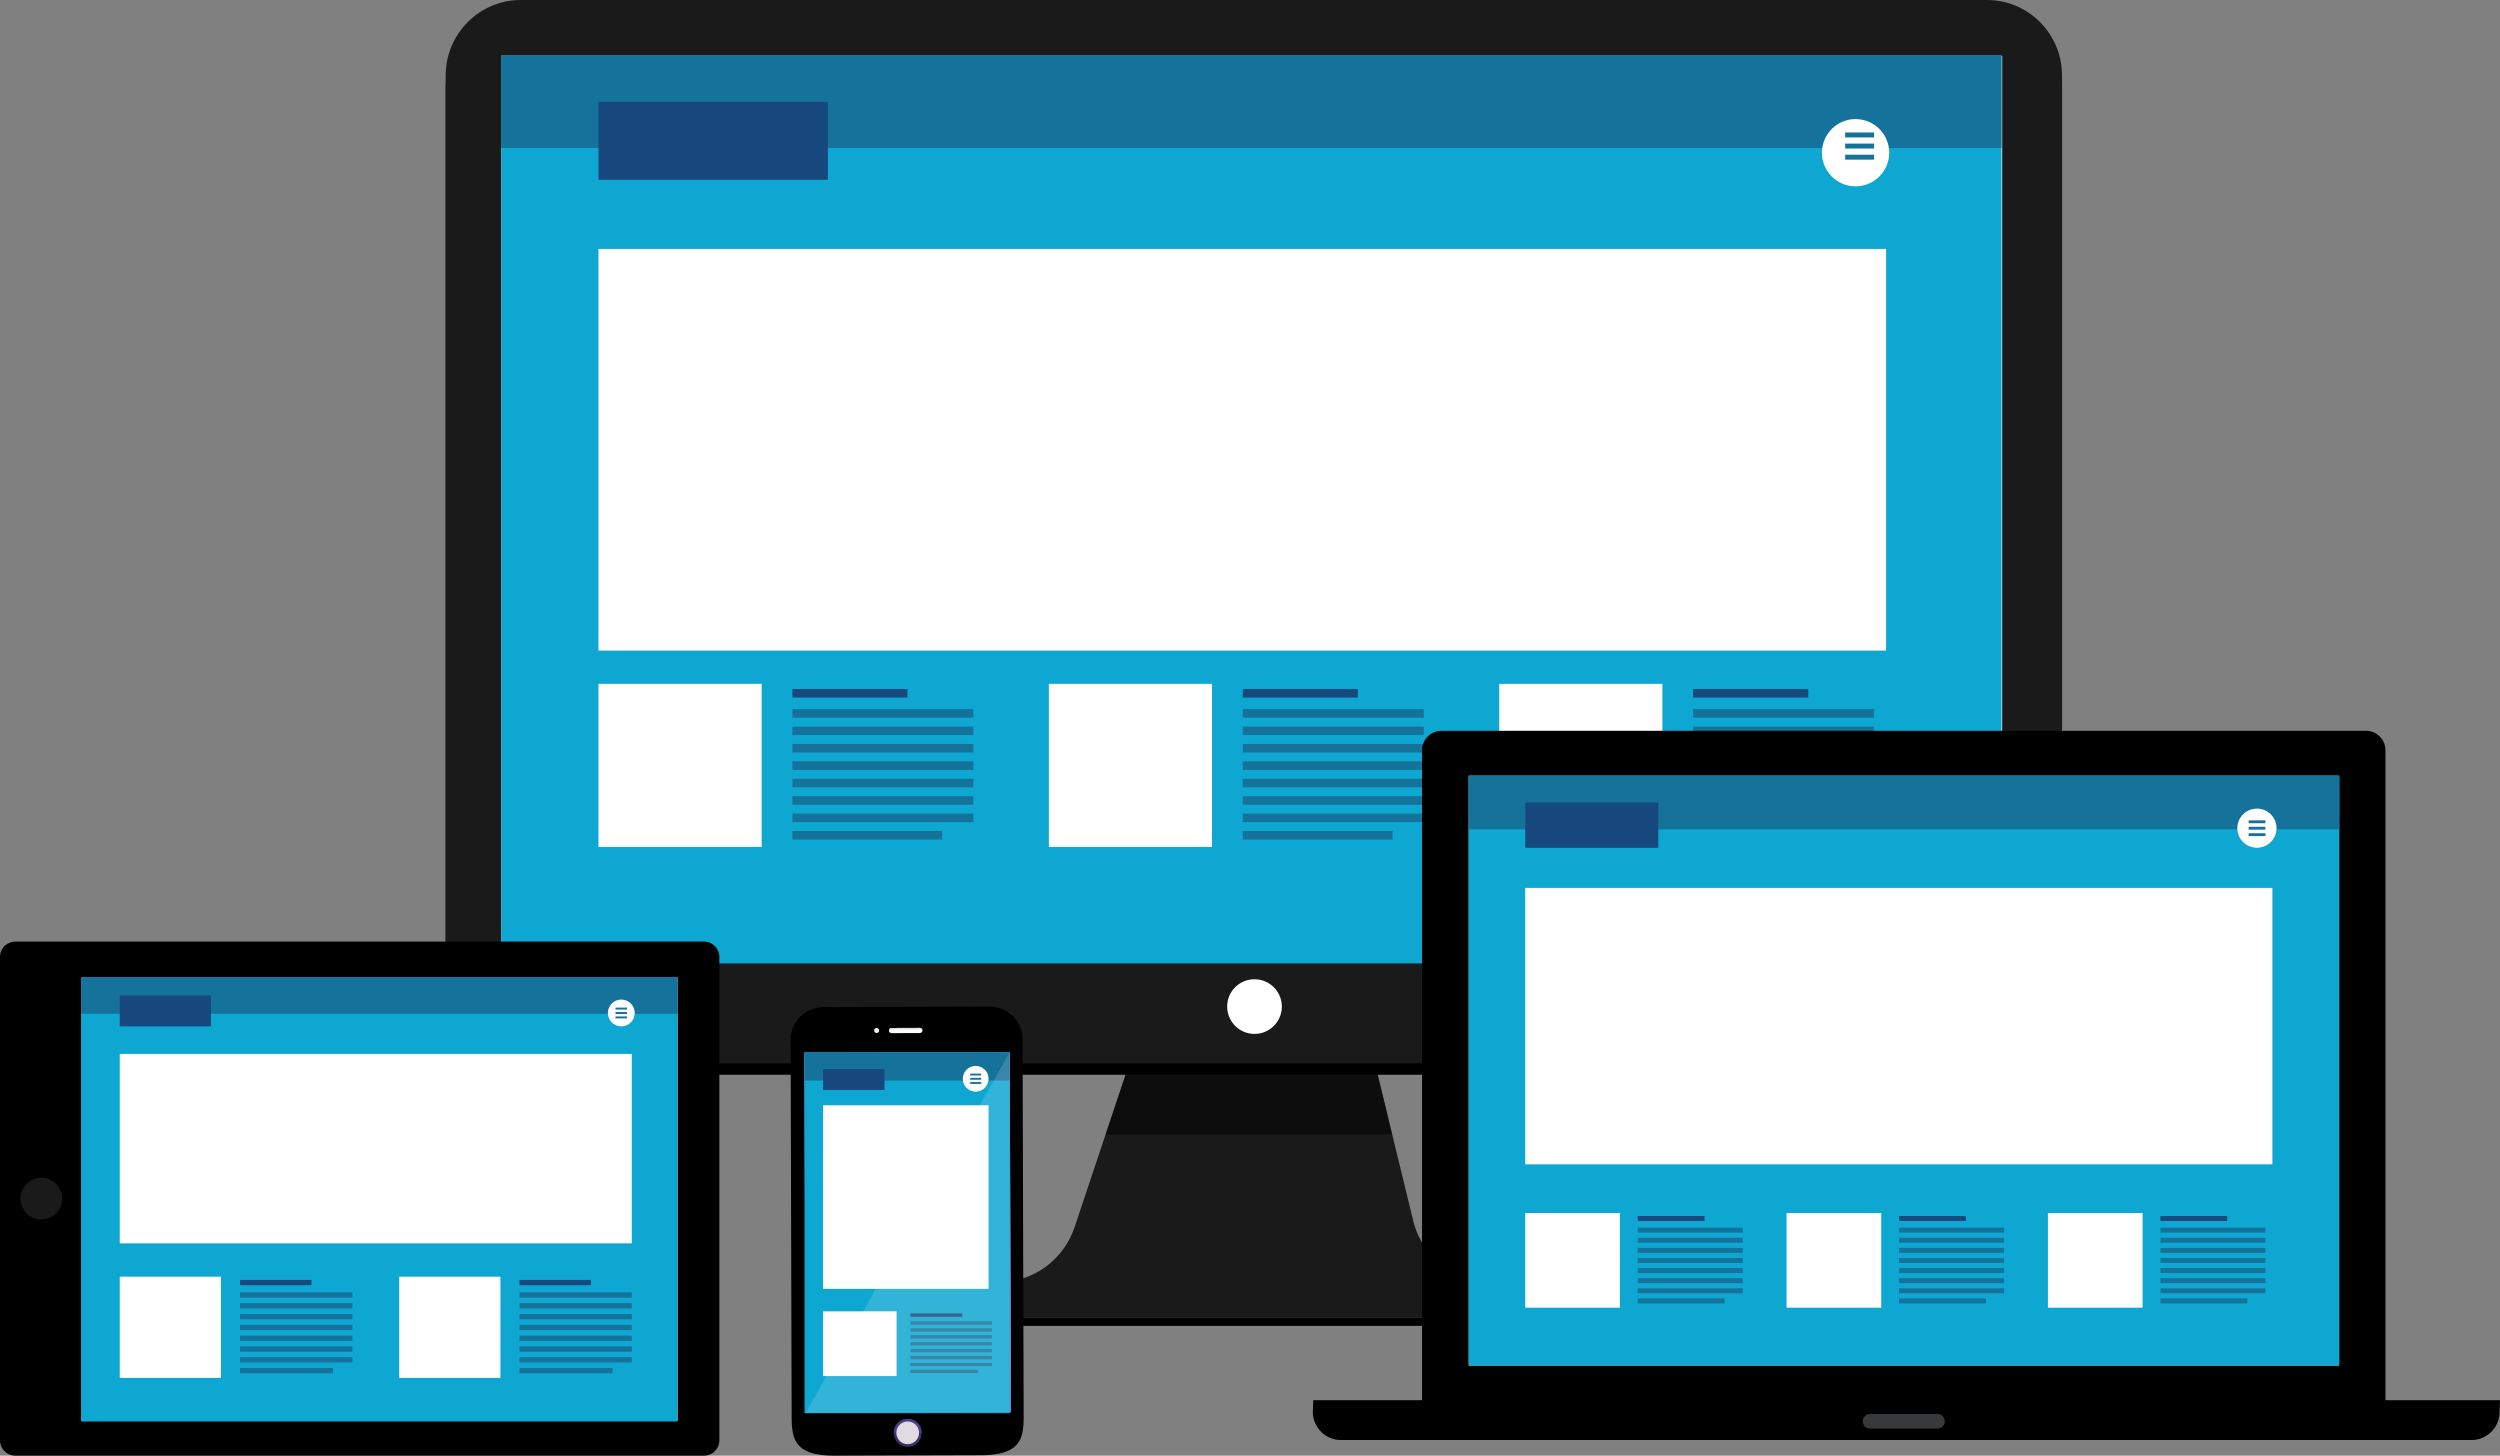
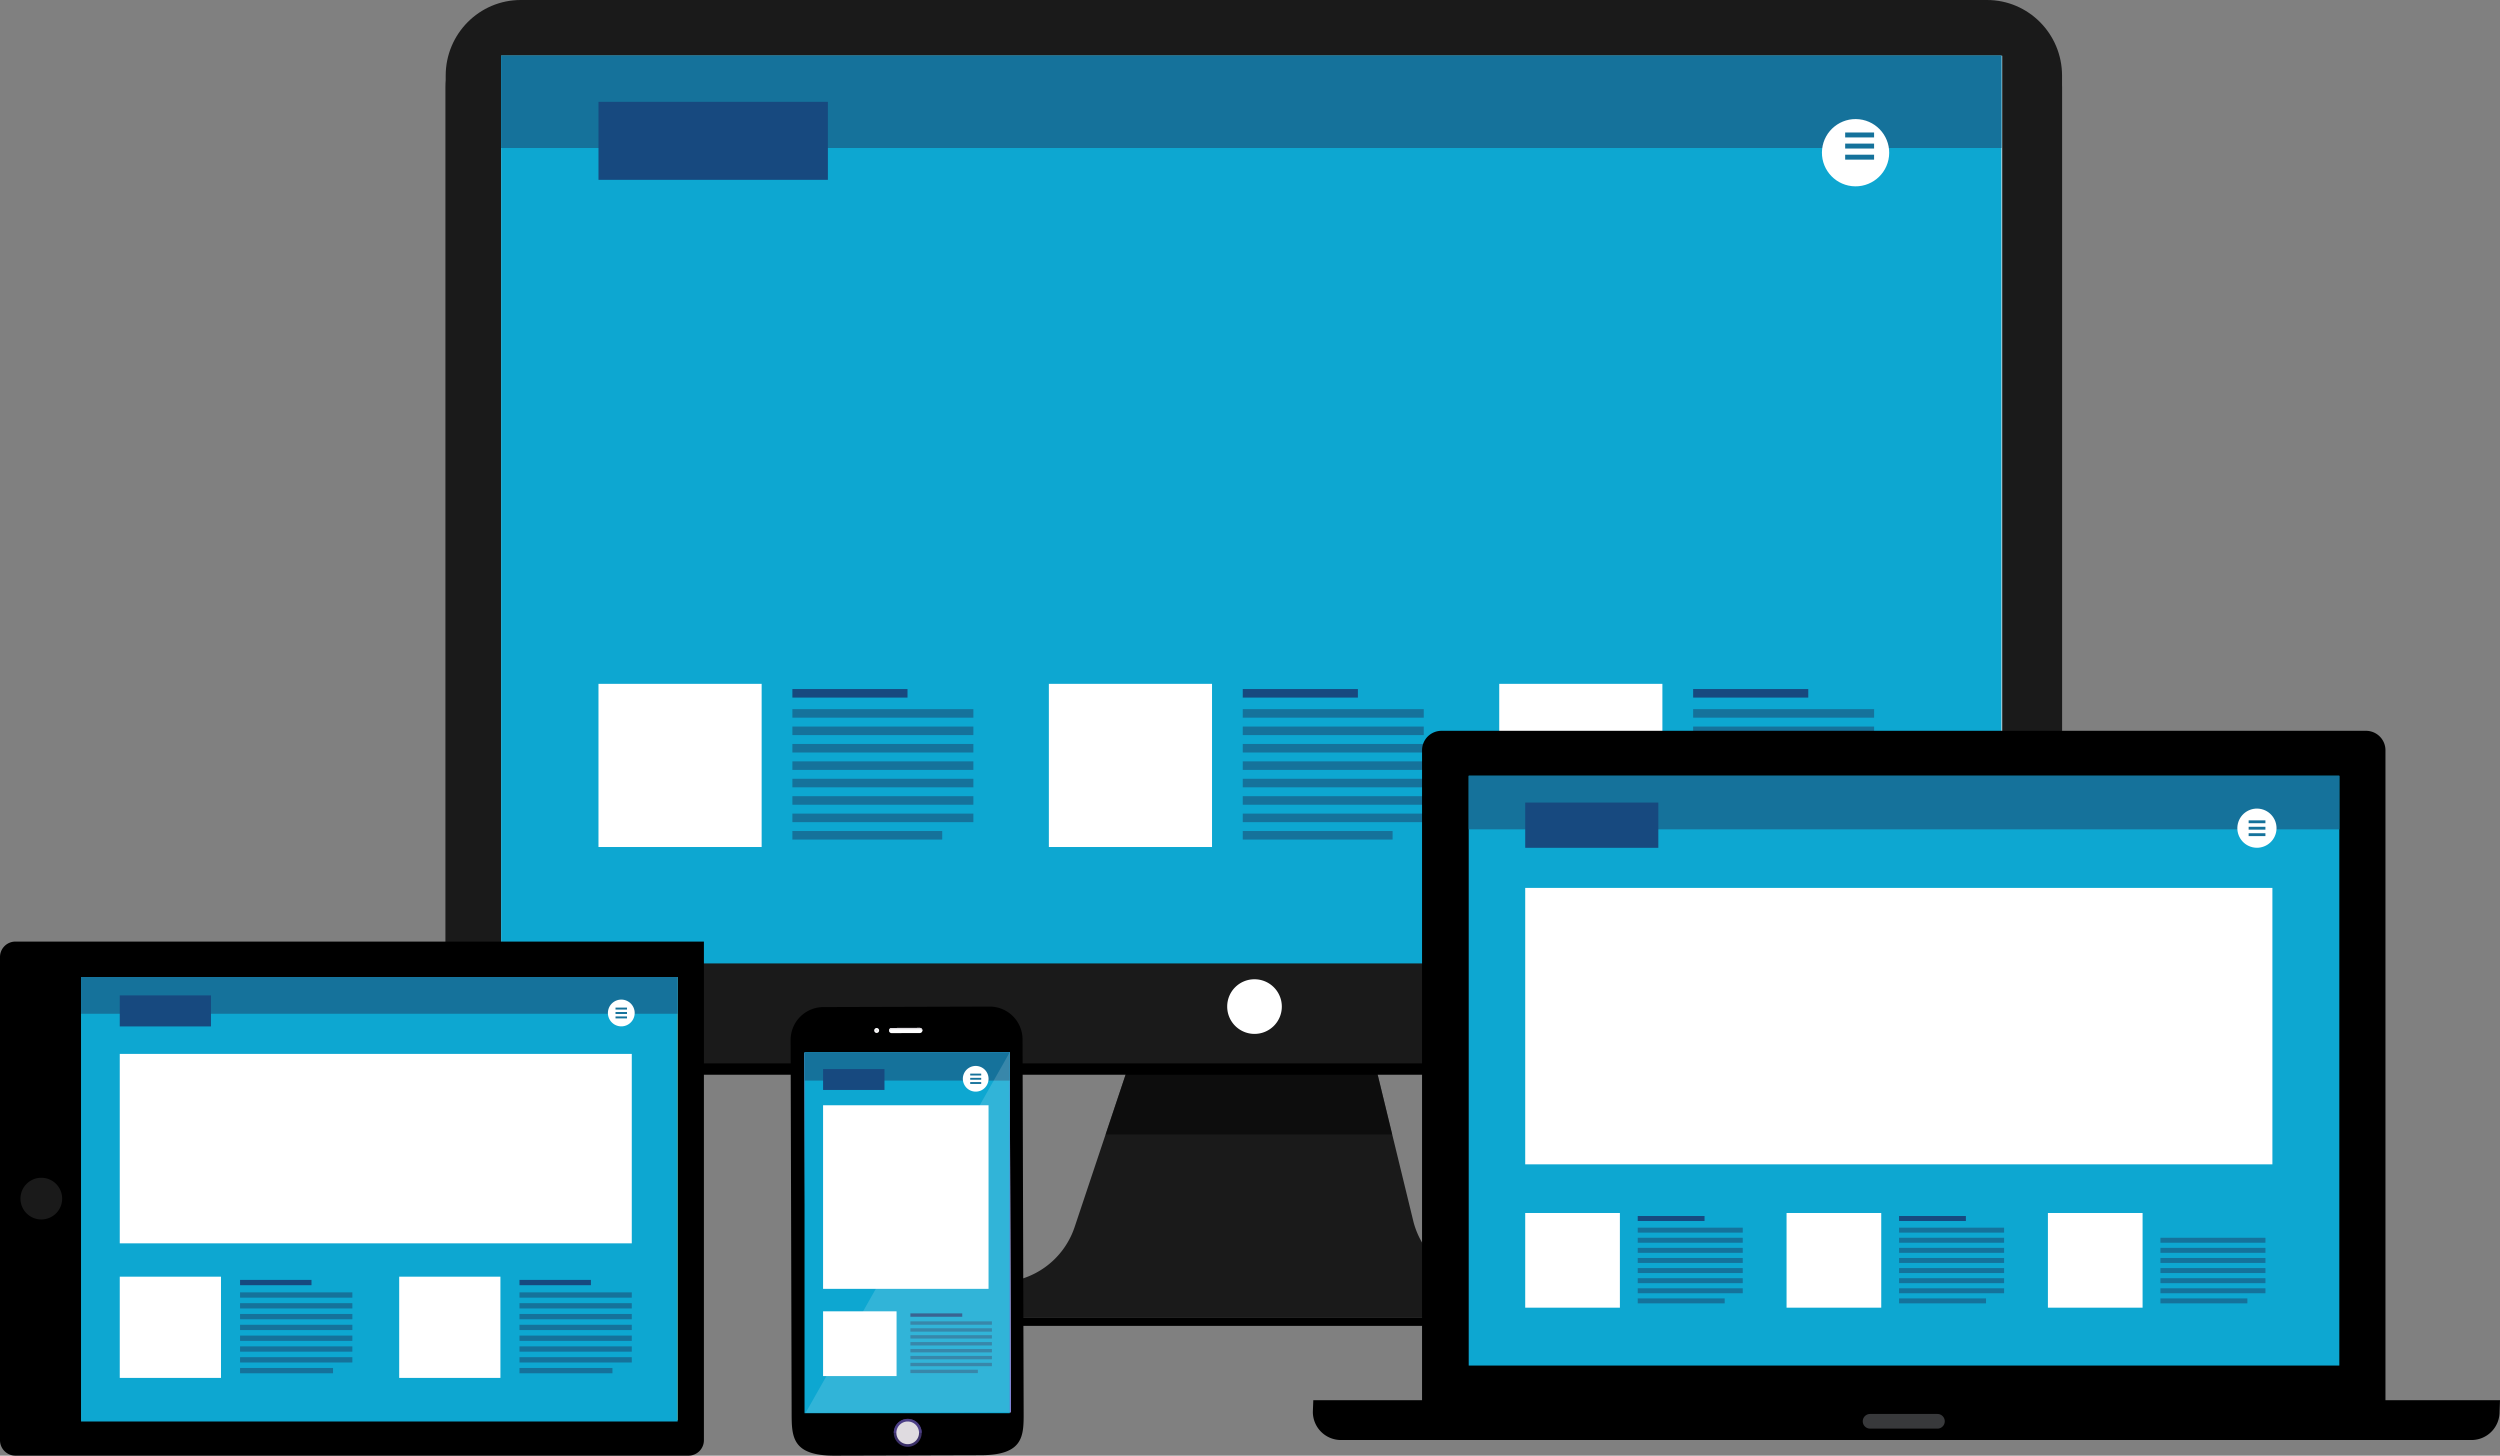
<svg xmlns="http://www.w3.org/2000/svg" viewBox="0 0 2428.47 1414">
  <rect x="0" y="0" width="2428.47" height="1414" fill="#808080" stroke="none" />
  <defs>
    <style>.cls-1{fill:#1a1a1a;}.cls-2{opacity:0.5;}.cls-3{fill:#e6e6e6;}.cls-12,.cls-4{fill:#fff;}.cls-5{fill:#0da7d1;}.cls-6{fill:#15729b;}.cls-7{fill:#17497f;}.cls-8{fill:#38393b;}.cls-9{fill:#f9bf3b;}.cls-10{fill:#dfdbe0;}.cls-11{fill:#565bd0;}.cls-12{opacity:0.15;}.cls-13{fill:#3c3169;}.cls-14{fill:#4d3f87;}</style>
  </defs>
  <title>Asset 2</title>
  <g id="Layer_2" data-name="Layer 2">
    <g id="Layer_1-2" data-name="Layer 1">
      <path class="cls-1" d="M1109.34,996.17h217.3l46.09,189.49a78.67,78.67,0,0,0,76.45,60.09h128.17a33.93,33.93,0,0,1,33.93,33.94H824.7a33.93,33.93,0,0,1,33.93-33.94h110.6a78.68,78.68,0,0,0,74.62-53.73Z" />
      <polygon class="cls-2" points="1210.34 996.17 1225.64 996.17 1326.64 996.17 1352.38 1102 1073.95 1102 1109.34 996.17 1210.34 996.17" />
      <path d="M505.86,11H1930.13c40.27,0,72.92,32.9,72.92,73.49v886c0,40.58-32.65,73.48-72.92,73.48H505.86c-40.28,0-72.92-32.9-72.92-73.48V84.52C432.94,43.93,465.58,11,505.86,11Z" />
      <path class="cls-1" d="M505.86,0H1930.13c40.27,0,72.92,32.9,72.92,73.48v886c0,40.59-32.65,73.49-72.92,73.49H505.86c-40.28,0-72.92-32.9-72.92-73.49V73.48C432.94,32.9,465.58,0,505.86,0Z" />
      <rect class="cls-3" x="486.79" y="54.15" width="1458.13" height="880.24" />
      <rect x="824.7" y="1279.69" width="786.58" height="8.25" />
      <path class="cls-4" d="M1218.41,951.26a26.53,26.53,0,1,1-26.32,26.52A26.42,26.42,0,0,1,1218.41,951.26Z" />
      <rect class="cls-5" x="486.79" y="54.06" width="1457.38" height="881.8" />
      <rect class="cls-6" x="486.79" y="54.06" width="1457.38" height="89.7" />
-       <rect class="cls-4" x="581.36" y="241.8" width="1250.78" height="390.16" />
      <rect class="cls-4" x="581.36" y="664.28" width="158.49" height="158.49" />
      <rect class="cls-7" x="769.71" y="669.33" width="111.84" height="8.3" />
      <rect class="cls-6" x="769.71" y="688.84" width="175.81" height="8.3" />
      <rect class="cls-6" x="769.71" y="705.76" width="175.81" height="8.3" />
      <rect class="cls-6" x="769.71" y="722.67" width="175.81" height="8.3" />
      <rect class="cls-6" x="769.71" y="739.58" width="175.81" height="8.3" />
      <rect class="cls-6" x="769.71" y="756.5" width="175.81" height="8.3" />
      <rect class="cls-6" x="769.71" y="773.41" width="175.81" height="8.3" />
      <rect class="cls-6" x="769.71" y="790.32" width="175.81" height="8.3" />
      <rect class="cls-6" x="769.71" y="807.24" width="145.55" height="8.3" />
      <rect class="cls-4" x="1018.85" y="664.28" width="158.49" height="158.49" />
      <rect class="cls-7" x="1207.2" y="669.33" width="111.84" height="8.3" />
      <rect class="cls-6" x="1207.2" y="688.84" width="175.81" height="8.3" />
      <rect class="cls-6" x="1207.2" y="705.76" width="175.81" height="8.3" />
      <rect class="cls-6" x="1207.2" y="722.67" width="175.81" height="8.3" />
      <rect class="cls-6" x="1207.2" y="739.58" width="175.81" height="8.3" />
      <rect class="cls-6" x="1207.2" y="756.5" width="175.81" height="8.3" />
      <rect class="cls-6" x="1207.2" y="773.41" width="175.81" height="8.3" />
      <rect class="cls-6" x="1207.2" y="790.32" width="175.81" height="8.3" />
      <rect class="cls-6" x="1207.2" y="807.24" width="145.55" height="8.3" />
      <rect class="cls-4" x="1456.34" y="664.28" width="158.49" height="158.49" />
      <rect class="cls-7" x="1644.69" y="669.33" width="111.84" height="8.3" />
      <rect class="cls-6" x="1644.69" y="688.84" width="175.81" height="8.3" />
      <rect class="cls-6" x="1644.69" y="705.76" width="175.81" height="8.3" />
      <rect class="cls-6" x="1644.69" y="722.67" width="175.81" height="8.3" />
      <rect class="cls-6" x="1644.69" y="739.58" width="175.81" height="8.3" />
      <rect class="cls-6" x="1644.69" y="756.5" width="175.81" height="8.3" />
      <rect class="cls-6" x="1644.69" y="773.41" width="175.81" height="8.3" />
      <rect class="cls-6" x="1644.69" y="790.32" width="175.81" height="8.3" />
      <rect class="cls-6" x="1644.69" y="807.24" width="145.55" height="8.3" />
      <circle class="cls-4" cx="1806.4" cy="141.89" r="32.8" transform="matrix(0.11, -0.99, 0.99, 0.11, 1463.3, 1921.07)" />
      <rect class="cls-6" x="1792.37" y="128.7" width="28.09" height="4.8" />
      <rect class="cls-6" x="1792.37" y="139.49" width="28.09" height="4.8" />
      <rect class="cls-6" x="1792.37" y="150.27" width="28.09" height="4.8" />
      <rect class="cls-7" x="581.36" y="98.91" width="222.84" height="75.78" />
      <path d="M2298.33,709.9H1400.25a18.9,18.9,0,0,0-18.89,18.89v636.89a18.88,18.88,0,0,0,18.89,18.87h898.08a18.88,18.88,0,0,0,18.88-18.87V728.79A18.9,18.9,0,0,0,2298.33,709.9Z" />
      <path d="M1275.29,1371.52a27.32,27.32,0,0,0,27.31,27.3H2400.74a27.3,27.3,0,0,0,27.3-27.3l.43-11.39H1275.72Z" />
      <path class="cls-8" d="M1882,1373.51h-65.42a7.12,7.12,0,1,0,0,14.24H1882a7.12,7.12,0,0,0,0-14.24Z" />
-       <rect class="cls-3" x="1426.69" y="753.56" width="845.18" height="572.93" />
      <rect class="cls-5" x="1426.69" y="753.56" width="845.7" height="572.93" />
      <rect class="cls-6" x="1426.69" y="753.56" width="845.7" height="52.05" />
      <rect class="cls-4" x="1481.57" y="862.5" width="725.81" height="268.52" />
      <rect class="cls-4" x="1481.57" y="1178.29" width="91.97" height="91.97" />
      <rect class="cls-7" x="1590.87" y="1181.22" width="64.9" height="4.82" />
      <rect class="cls-6" x="1590.87" y="1192.54" width="102.02" height="4.82" />
      <rect class="cls-6" x="1590.87" y="1202.36" width="102.02" height="4.82" />
      <rect class="cls-6" x="1590.87" y="1212.17" width="102.02" height="4.82" />
      <rect class="cls-6" x="1590.87" y="1221.99" width="102.02" height="4.82" />
      <rect class="cls-6" x="1590.87" y="1231.8" width="102.02" height="4.82" />
      <rect class="cls-6" x="1590.87" y="1241.62" width="102.02" height="4.82" />
      <rect class="cls-6" x="1590.87" y="1251.43" width="102.02" height="4.82" />
      <rect class="cls-6" x="1590.87" y="1261.25" width="84.46" height="4.82" />
      <rect class="cls-4" x="1735.44" y="1178.29" width="91.97" height="91.97" />
      <rect class="cls-7" x="1844.74" y="1181.22" width="64.9" height="4.82" />
      <rect class="cls-6" x="1844.74" y="1192.54" width="102.02" height="4.82" />
      <rect class="cls-6" x="1844.74" y="1202.36" width="102.02" height="4.82" />
      <rect class="cls-6" x="1844.74" y="1212.17" width="102.02" height="4.82" />
      <rect class="cls-6" x="1844.74" y="1221.99" width="102.02" height="4.82" />
      <rect class="cls-6" x="1844.74" y="1231.8" width="102.02" height="4.82" />
      <rect class="cls-6" x="1844.74" y="1241.62" width="102.02" height="4.82" />
      <rect class="cls-6" x="1844.74" y="1251.43" width="102.02" height="4.82" />
      <rect class="cls-6" x="1844.74" y="1261.25" width="84.46" height="4.82" />
      <rect class="cls-4" x="1989.31" y="1178.29" width="91.97" height="91.97" />
-       <rect class="cls-7" x="2098.61" y="1181.22" width="64.9" height="4.82" />
-       <rect class="cls-6" x="2098.61" y="1192.54" width="102.02" height="4.82" />
      <rect class="cls-6" x="2098.61" y="1202.36" width="102.02" height="4.82" />
      <rect class="cls-6" x="2098.61" y="1212.17" width="102.02" height="4.82" />
      <rect class="cls-6" x="2098.61" y="1221.99" width="102.02" height="4.82" />
      <rect class="cls-6" x="2098.61" y="1231.8" width="102.02" height="4.82" />
      <rect class="cls-6" x="2098.61" y="1241.62" width="102.02" height="4.82" />
      <rect class="cls-6" x="2098.61" y="1251.43" width="102.02" height="4.82" />
      <rect class="cls-6" x="2098.61" y="1261.25" width="84.46" height="4.82" />
      <circle class="cls-4" cx="2192.44" cy="804.53" r="19.03" transform="translate(905.72 2753.48) rotate(-76.72)" />
      <rect class="cls-6" x="2184.3" y="796.88" width="16.3" height="2.79" />
      <rect class="cls-6" x="2184.3" y="803.13" width="16.3" height="2.79" />
      <rect class="cls-6" x="2184.3" y="809.39" width="16.3" height="2.79" />
      <rect class="cls-7" x="1481.57" y="779.59" width="129.31" height="43.97" />
-       <path d="M15,914.64H683.77a15,15,0,0,1,15,15V1399a15,15,0,0,1-15,15H15a15,15,0,0,1-15-15V929.64A15,15,0,0,1,15,914.64Z" />
+       <path d="M15,914.64H683.77V1399a15,15,0,0,1-15,15H15a15,15,0,0,1-15-15V929.64A15,15,0,0,1,15,914.64Z" />
      <rect class="cls-9" x="79.1" y="949.09" width="579.16" height="430.46" />
      <rect class="cls-5" x="78.73" y="949.09" width="579.53" height="431.74" />
      <rect class="cls-6" x="78.73" y="949.09" width="579.53" height="35.67" />
      <rect class="cls-4" x="116.33" y="1023.75" width="497.37" height="184.01" />
      <rect class="cls-4" x="116.33" y="1240.15" width="98.33" height="98.33" />
      <rect class="cls-7" x="233.19" y="1243.28" width="69.39" height="5.15" />
      <rect class="cls-6" x="233.19" y="1255.38" width="109.08" height="5.15" />
      <rect class="cls-6" x="233.19" y="1265.88" width="109.08" height="5.15" />
      <rect class="cls-6" x="233.19" y="1276.37" width="109.08" height="5.15" />
      <rect class="cls-6" x="233.19" y="1286.86" width="109.08" height="5.15" />
      <rect class="cls-6" x="233.19" y="1297.36" width="109.08" height="5.15" />
      <rect class="cls-6" x="233.19" y="1307.85" width="109.08" height="5.15" />
      <rect class="cls-6" x="233.19" y="1318.35" width="109.08" height="5.15" />
      <rect class="cls-6" x="233.19" y="1328.84" width="90.31" height="5.15" />
      <rect class="cls-4" x="387.77" y="1240.15" width="98.33" height="98.33" />
      <rect class="cls-7" x="504.63" y="1243.28" width="69.39" height="5.15" />
      <rect class="cls-6" x="504.63" y="1255.38" width="109.08" height="5.15" />
      <rect class="cls-6" x="504.63" y="1265.88" width="109.08" height="5.15" />
      <rect class="cls-6" x="504.63" y="1276.37" width="109.08" height="5.15" />
      <rect class="cls-6" x="504.63" y="1286.86" width="109.08" height="5.15" />
      <rect class="cls-6" x="504.63" y="1297.36" width="109.08" height="5.15" />
      <rect class="cls-6" x="504.63" y="1307.85" width="109.08" height="5.15" />
      <rect class="cls-6" x="504.63" y="1318.35" width="109.08" height="5.15" />
      <rect class="cls-6" x="504.63" y="1328.84" width="90.31" height="5.15" />
      <path class="cls-4" d="M616.52,984a13,13,0,1,1-13-13A13,13,0,0,1,616.52,984Z" />
      <rect class="cls-6" x="597.9" y="978.77" width="11.17" height="1.91" />
      <rect class="cls-6" x="597.9" y="983.06" width="11.17" height="1.91" />
      <rect class="cls-6" x="597.9" y="987.35" width="11.17" height="1.91" />
      <rect class="cls-7" x="116.33" y="966.93" width="88.61" height="30.13" />
      <path class="cls-1" d="M40.12,1184.57a20.25,20.25,0,1,1,20.26-20.25A20.25,20.25,0,0,1,40.12,1184.57Z" />
      <path d="M799.79,978.26l161.5-.48a31.94,31.94,0,0,1,32,31.85l1.07,362.14c.07,23,.12,41.69-41.56,41.81l-142,.42c-41.69.12-41.74-18.54-41.81-41.56L768,1010.29A31.94,31.94,0,0,1,799.79,978.26Z" />
      <rect class="cls-4" x="782.02" y="1022.44" width="199.33" height="349.74" transform="translate(-3.52 2.6) rotate(-0.17)" />
      <path class="cls-4" d="M866.08,998.57l27.44-.09a2.48,2.48,0,0,1,0,5l-27.45.09a2.48,2.48,0,1,1,0-5Z" />
      <path class="cls-10" d="M866.08,998.57l27.44-.09A2.48,2.48,0,0,1,896,1001a2.27,2.27,0,0,1-.13.65,2.43,2.43,0,0,0-2.35-1.81l-27.45.08a2.43,2.43,0,0,0-2.34,1.83,2.36,2.36,0,0,1-.14-.65A2.48,2.48,0,0,1,866.08,998.57Z" />
      <path class="cls-4" d="M851.57,998.61a2.39,2.39,0,1,1-2.38,2.4A2.39,2.39,0,0,1,851.57,998.61Z" />
      <path class="cls-10" d="M851.57,999.92a1.08,1.08,0,0,1,0,2.15,1.06,1.06,0,0,1-1.08-1.07A1.07,1.07,0,0,1,851.57,999.92Z" />
      <rect class="cls-11" x="782.02" y="1022.44" width="199.33" height="349.74" transform="translate(-3.52 2.6) rotate(-0.17)" />
      <rect class="cls-5" x="781.51" y="1022.15" width="199.33" height="350.62" />
      <rect class="cls-6" x="781.51" y="1022.15" width="199.33" height="27.52" />
      <rect class="cls-4" x="799.53" y="1073.64" width="160.73" height="178.33" />
      <rect class="cls-4" x="799.53" y="1273.8" width="71.38" height="62.9" />
      <rect class="cls-7" x="884.35" y="1275.8" width="50.37" height="3.29" />
      <rect class="cls-6" x="884.35" y="1283.54" width="79.17" height="3.29" />
      <rect class="cls-6" x="884.35" y="1290.26" width="79.17" height="3.29" />
      <rect class="cls-6" x="884.35" y="1296.97" width="79.17" height="3.29" />
      <rect class="cls-6" x="884.35" y="1303.68" width="79.17" height="3.29" />
      <rect class="cls-6" x="884.35" y="1310.39" width="79.17" height="3.29" />
      <rect class="cls-6" x="884.35" y="1317.11" width="79.17" height="3.29" />
      <rect class="cls-6" x="884.35" y="1323.82" width="79.17" height="3.29" />
      <rect class="cls-6" x="884.35" y="1330.53" width="65.55" height="3.29" />
      <path class="cls-4" d="M960.26,1047.92a12.48,12.48,0,1,1-12.48-12.48A12.48,12.48,0,0,1,960.26,1047.92Z" />
      <rect class="cls-6" x="942.44" y="1042.9" width="10.69" height="1.83" />
      <rect class="cls-6" x="942.44" y="1047.01" width="10.69" height="1.83" />
      <rect class="cls-6" x="942.44" y="1051.11" width="10.69" height="1.83" />
      <rect class="cls-7" x="799.53" y="1038.49" width="59.64" height="20.28" />
      <polygon class="cls-12" points="980.84 1022.15 782.54 1372.47 981.87 1371.89 980.84 1022.15" />
      <path class="cls-13" d="M881.72,1378.3a13.56,13.56,0,1,1-13.51,13.59A13.56,13.56,0,0,1,881.72,1378.3Z" />
      <path class="cls-14" d="M881.72,1378.3a13.56,13.56,0,0,1,13.6,13.51h0l-27.11.07h0A13.55,13.55,0,0,1,881.72,1378.3Z" />
      <path class="cls-10" d="M881.73,1380.83a11,11,0,1,1-11,11.06A11,11,0,0,1,881.73,1380.83Z" />
    </g>
  </g>
</svg>